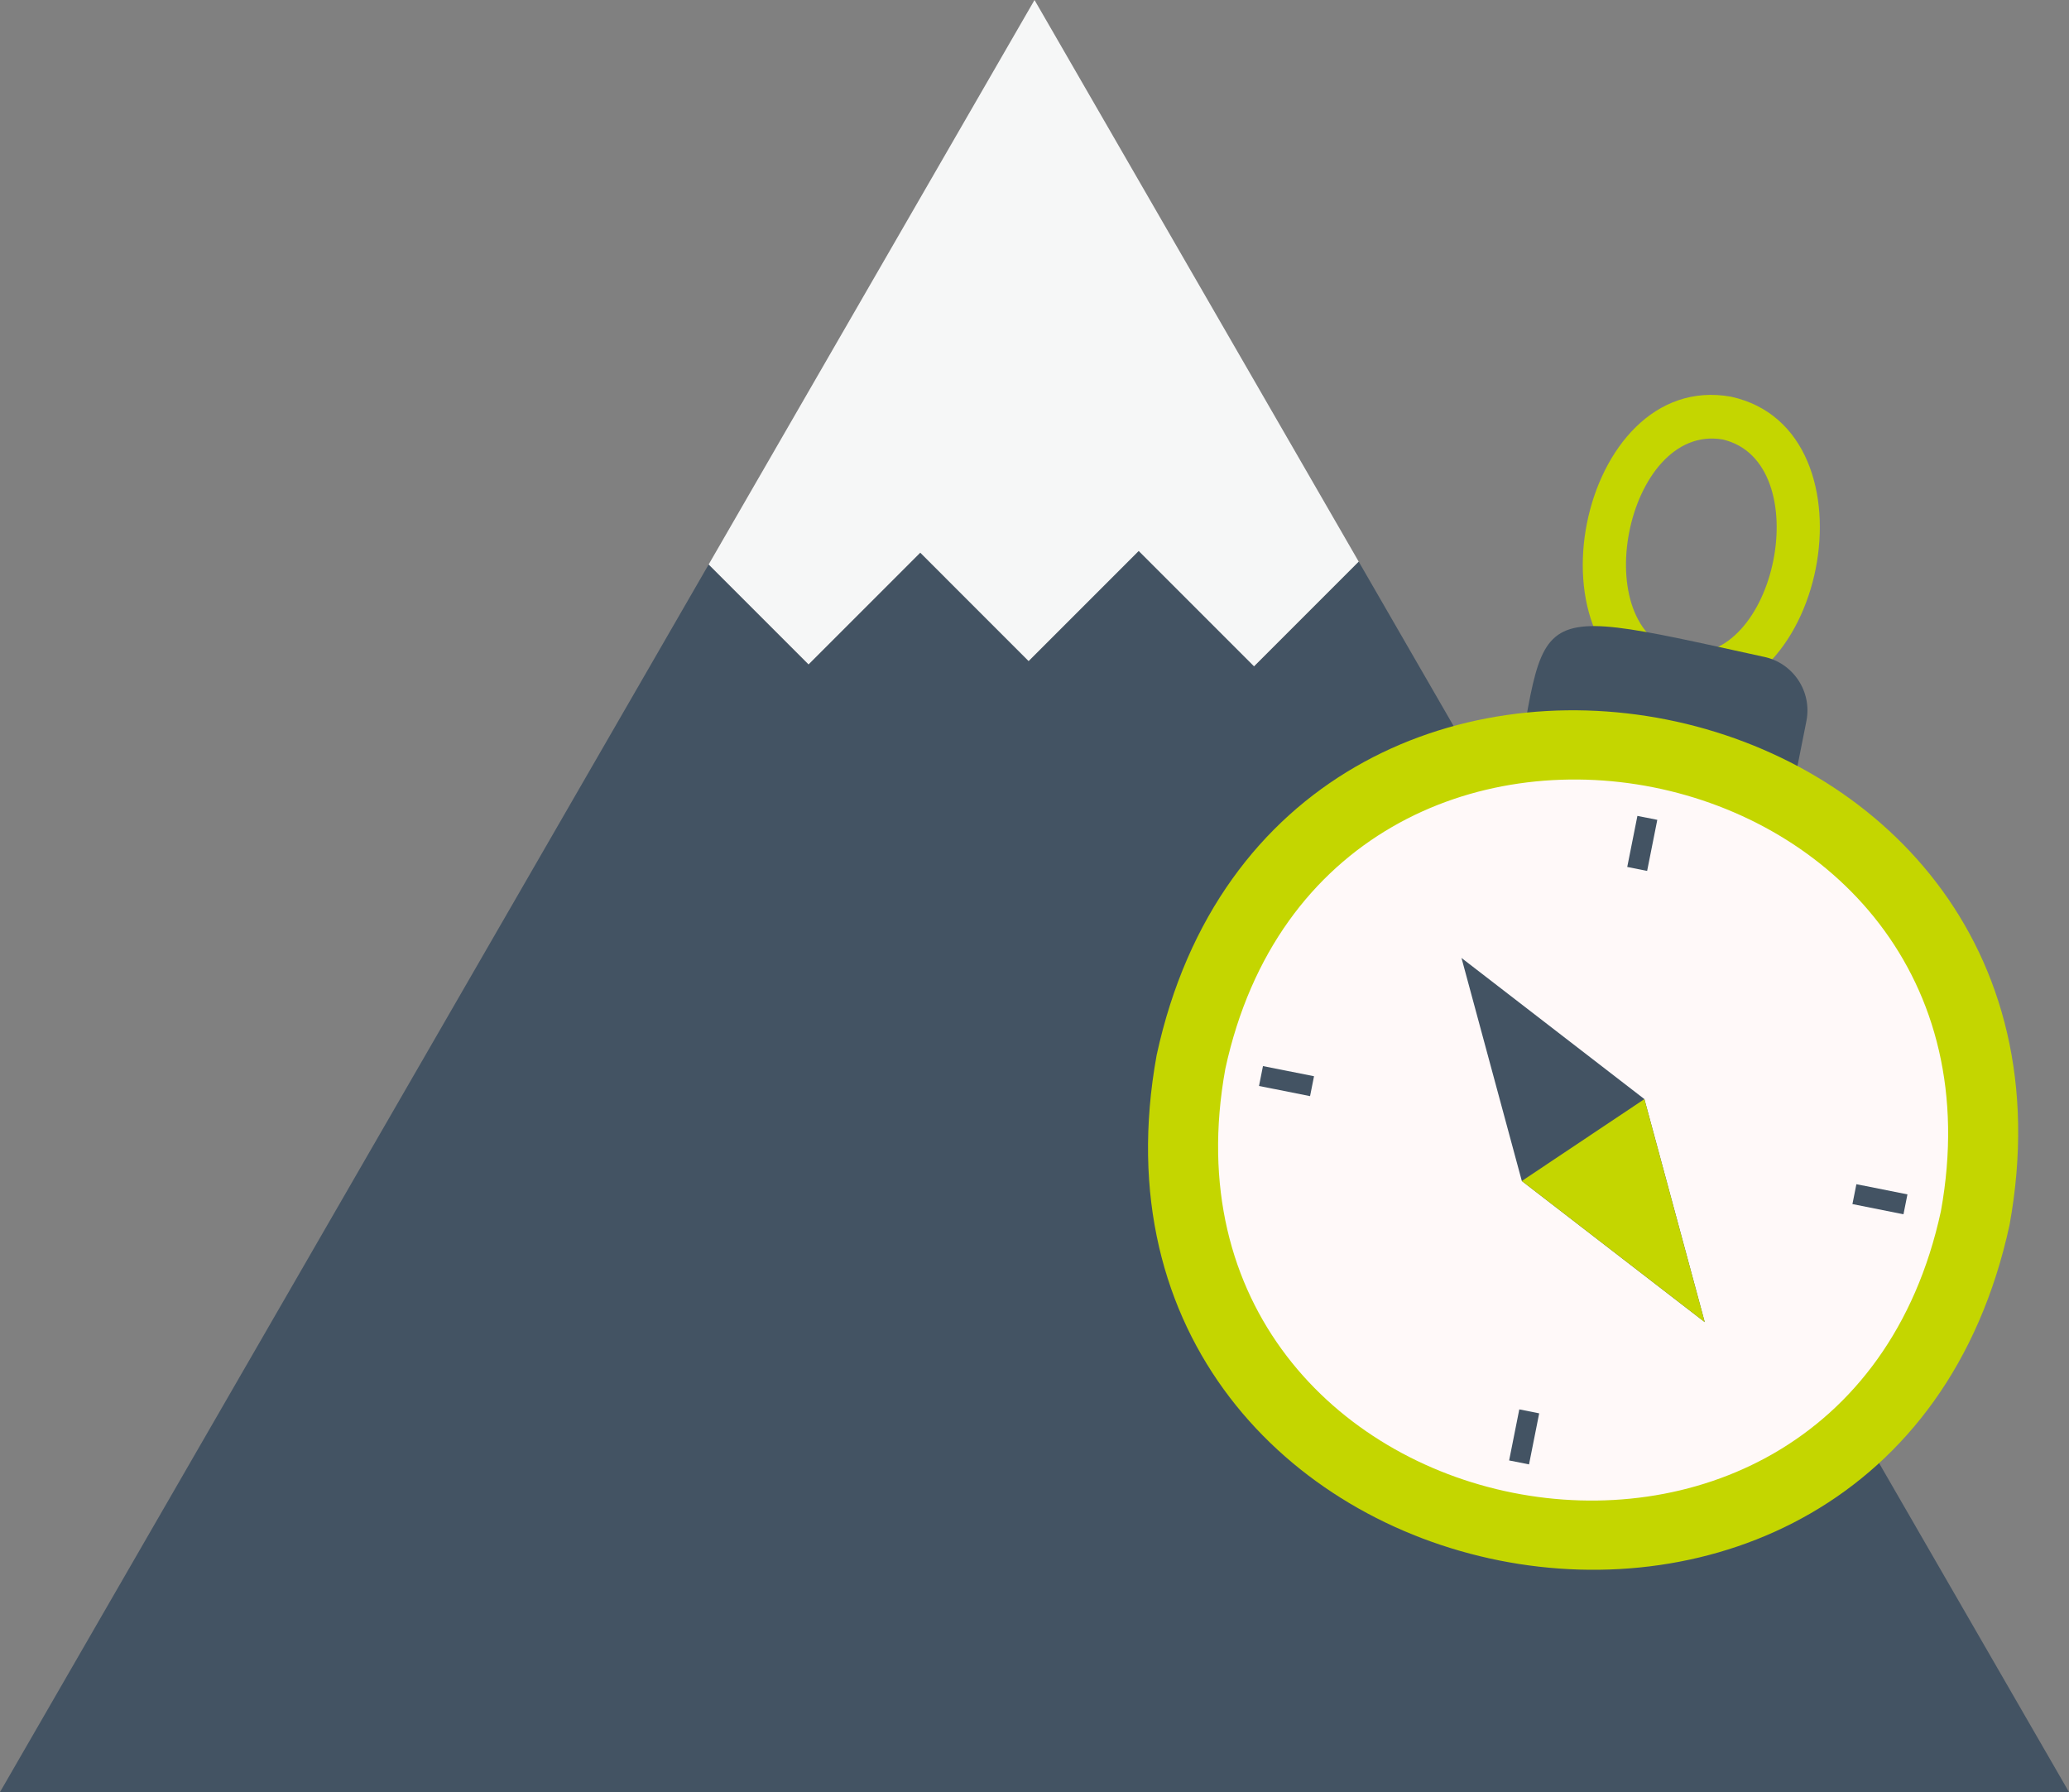
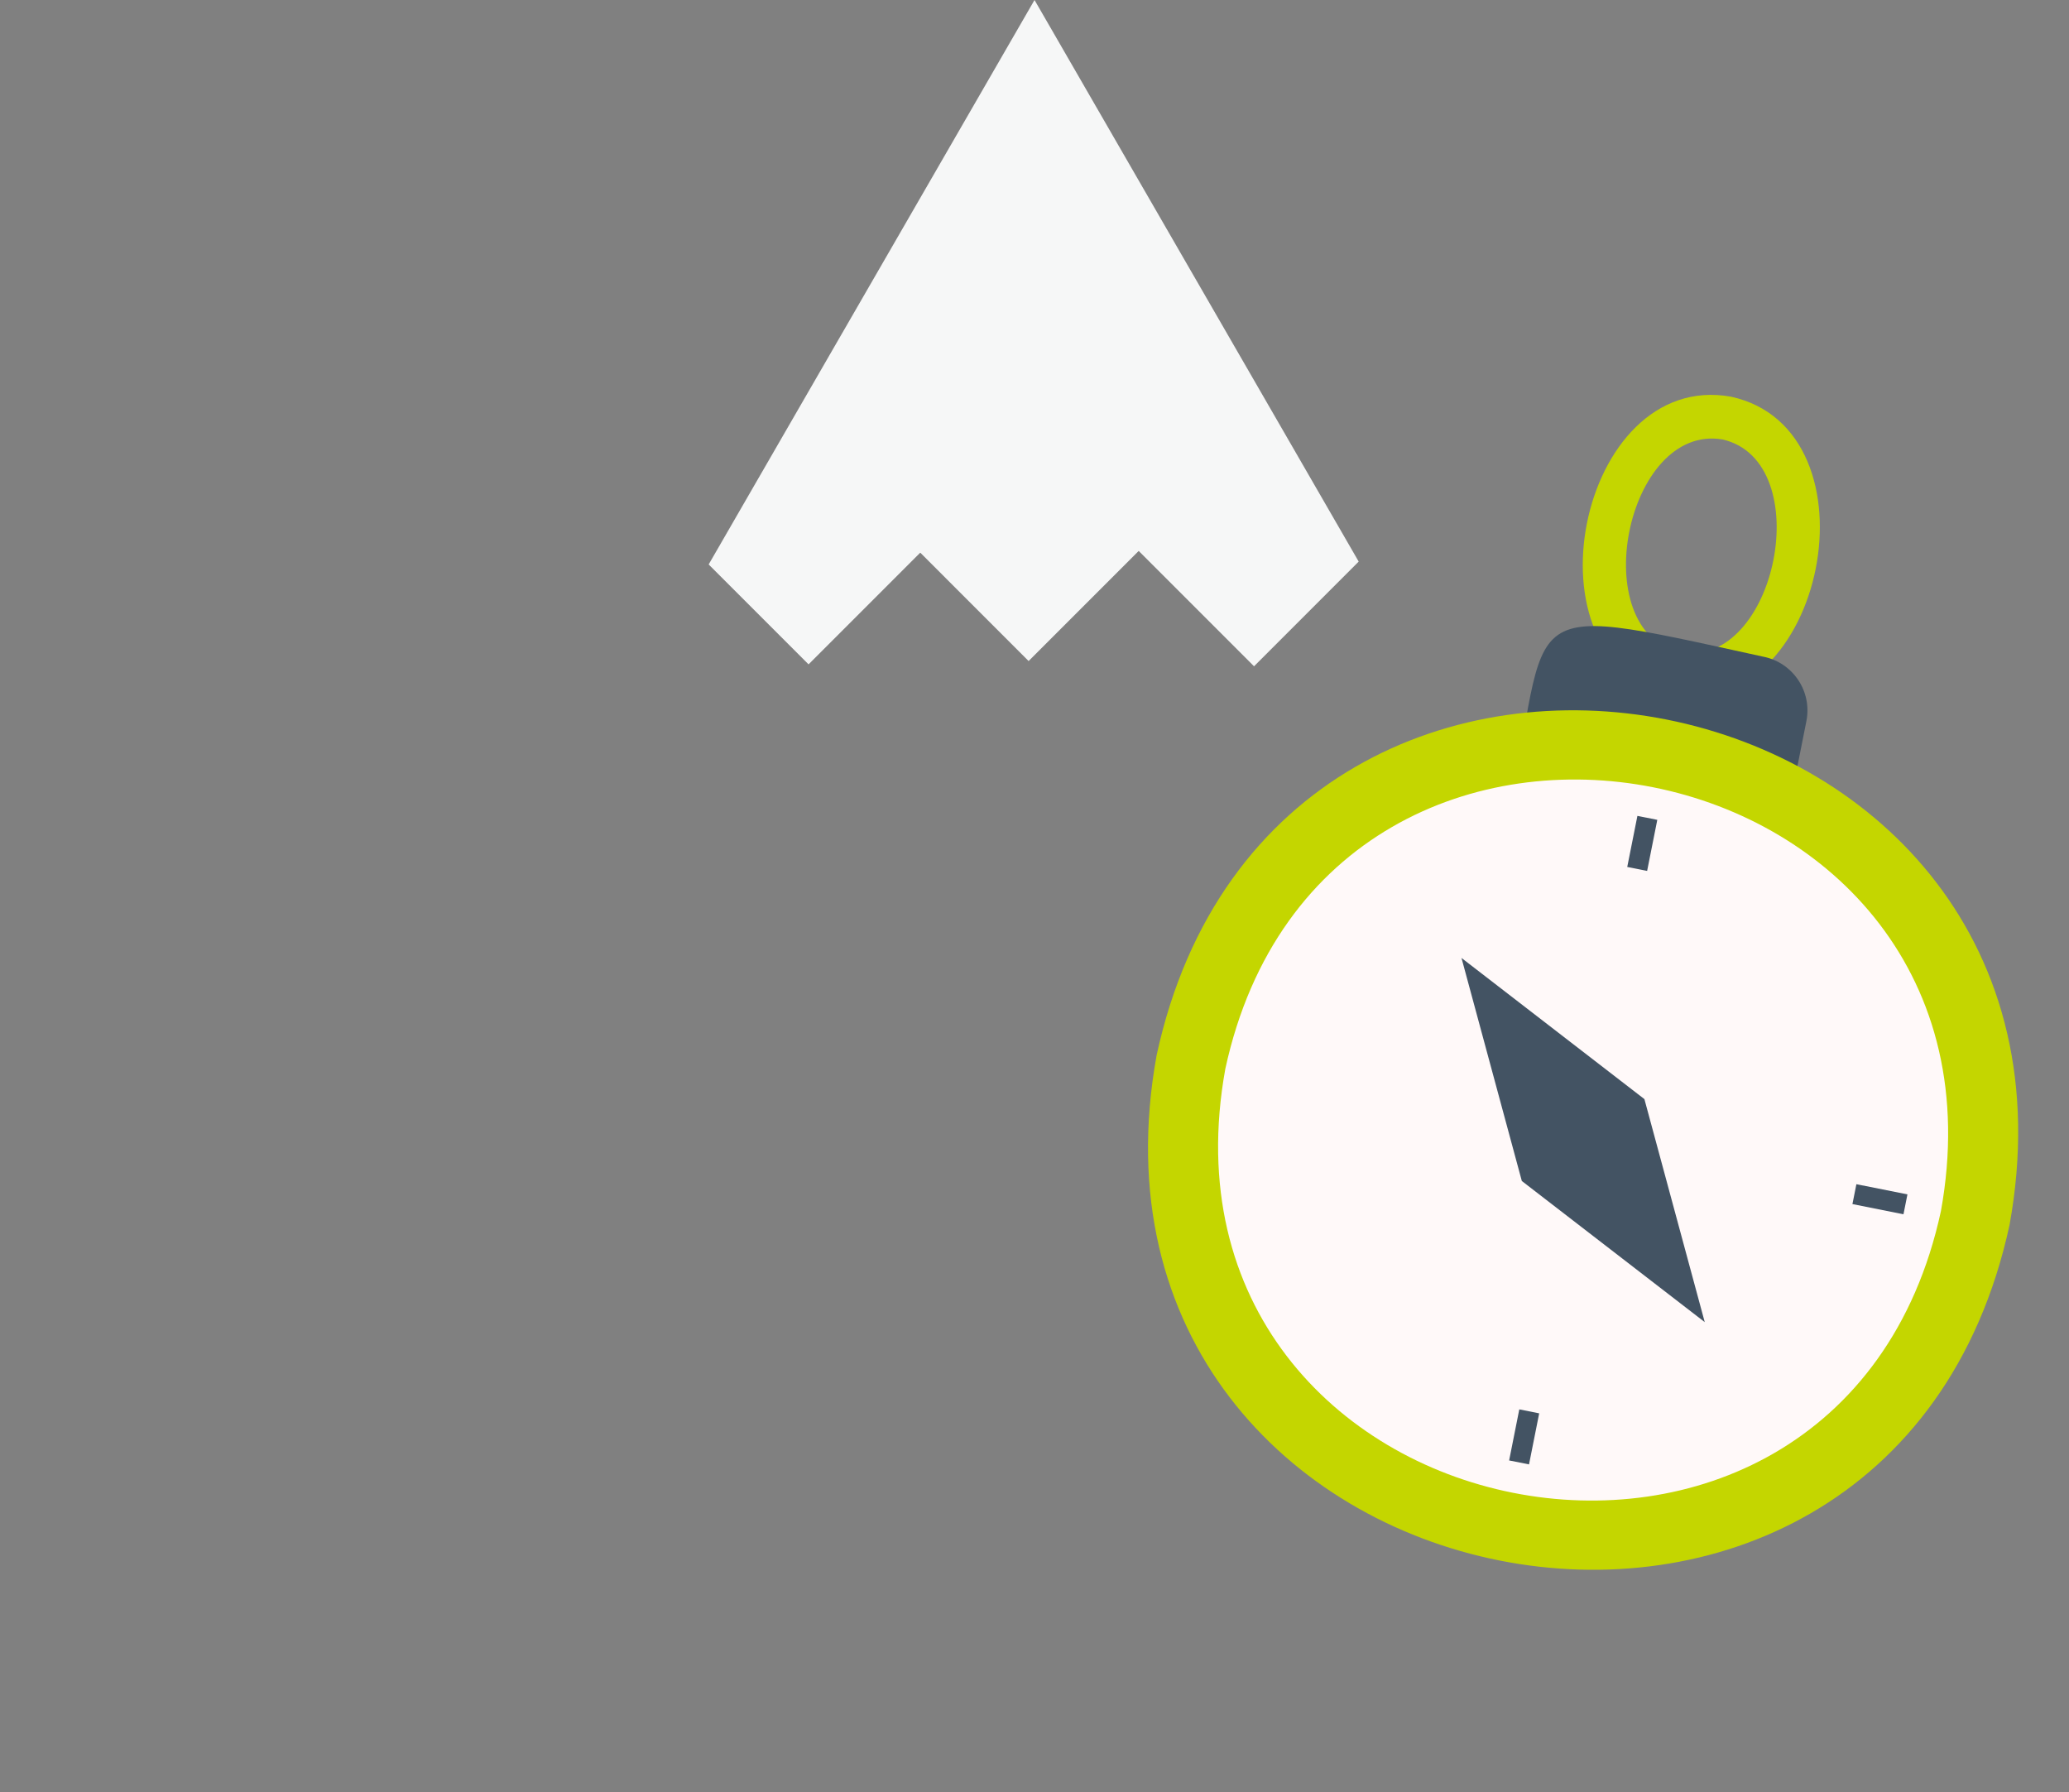
<svg xmlns="http://www.w3.org/2000/svg" id="Layer_2" data-name="Layer 2" viewBox="0 0 539.77 467.46">
  <rect x="0" y="0" width="539.77" height="467.46" fill="#808080" stroke="none" />
  <defs>
    <style>      .cls-1 {        fill: #f6f7f7;      }      .cls-1, .cls-2, .cls-3, .cls-4 {        stroke-width: 0px;      }      .cls-2 {        fill: #435363;      }      .cls-3 {        fill: #c4d600;      }      .cls-4 {        fill: #fff9f9;      }    </style>
  </defs>
  <g id="Layer_1-2" data-name="Layer 1">
    <g>
      <g>
-         <polygon class="cls-2" points="539.77 467.46 354.46 146.49 327.16 173.8 297.07 143.71 268.35 172.43 240.08 144.16 210.94 173.3 184.88 147.24 0 467.46 539.77 467.46" />
        <polygon class="cls-1" points="240.08 144.16 268.35 172.43 297.07 143.71 327.16 173.8 354.46 146.49 269.89 0 184.88 147.24 210.94 173.3 240.08 144.16" />
      </g>
      <g>
        <path class="cls-3" d="m436.09,181.39c-39.64-8.64-24.42-85.11,15.51-77.91,39.64,8.65,24.42,85.11-15.51,77.91Zm13.29-66.76c-25.2-4.25-35.97,49.89-11.06,55.6,25.2,4.25,35.97-49.89,11.06-55.6Z" />
        <path class="cls-2" d="m461.86,235.37l-70.24-13.98c14.55-63.79-1.27-65.33,68.41-50.09,7.75,1.54,12.77,9.07,11.23,16.81l-9.4,47.26Z" />
        <path class="cls-3" d="m524.26,319.52c-31.6,145.75-249.13,102.43-222.51-44.29,31.6-145.74,249.13-102.43,222.51,44.29Z" />
        <path class="cls-4" d="m506.35,315.95c-26.51,122.28-209.01,85.94-186.68-37.15,26.51-122.27,209.01-85.93,186.68,37.15Z" />
        <g>
          <polygon class="cls-2" points="429 286.7 444.74 344.87 397.02 308.06 381.28 249.88 429 286.7" />
-           <polygon class="cls-3" points="429 286.7 397.02 308.06 444.74 344.87 429 286.7" />
        </g>
        <g>
          <g>
            <rect class="cls-2" x="421.62" y="217.33" width="13.58" height="5.29" transform="translate(129.05 597.21) rotate(-78.74)" />
            <rect class="cls-2" x="390.82" y="372.13" width="13.58" height="5.29" transform="translate(-47.57 691.59) rotate(-78.74)" />
          </g>
          <g>
            <rect class="cls-2" x="487.76" y="305.99" width="5.29" height="13.58" transform="translate(87.93 732.71) rotate(-78.74)" />
-             <rect class="cls-2" x="332.96" y="275.19" width="5.29" height="13.58" transform="translate(-6.45 556.09) rotate(-78.74)" />
          </g>
        </g>
      </g>
    </g>
  </g>
</svg>